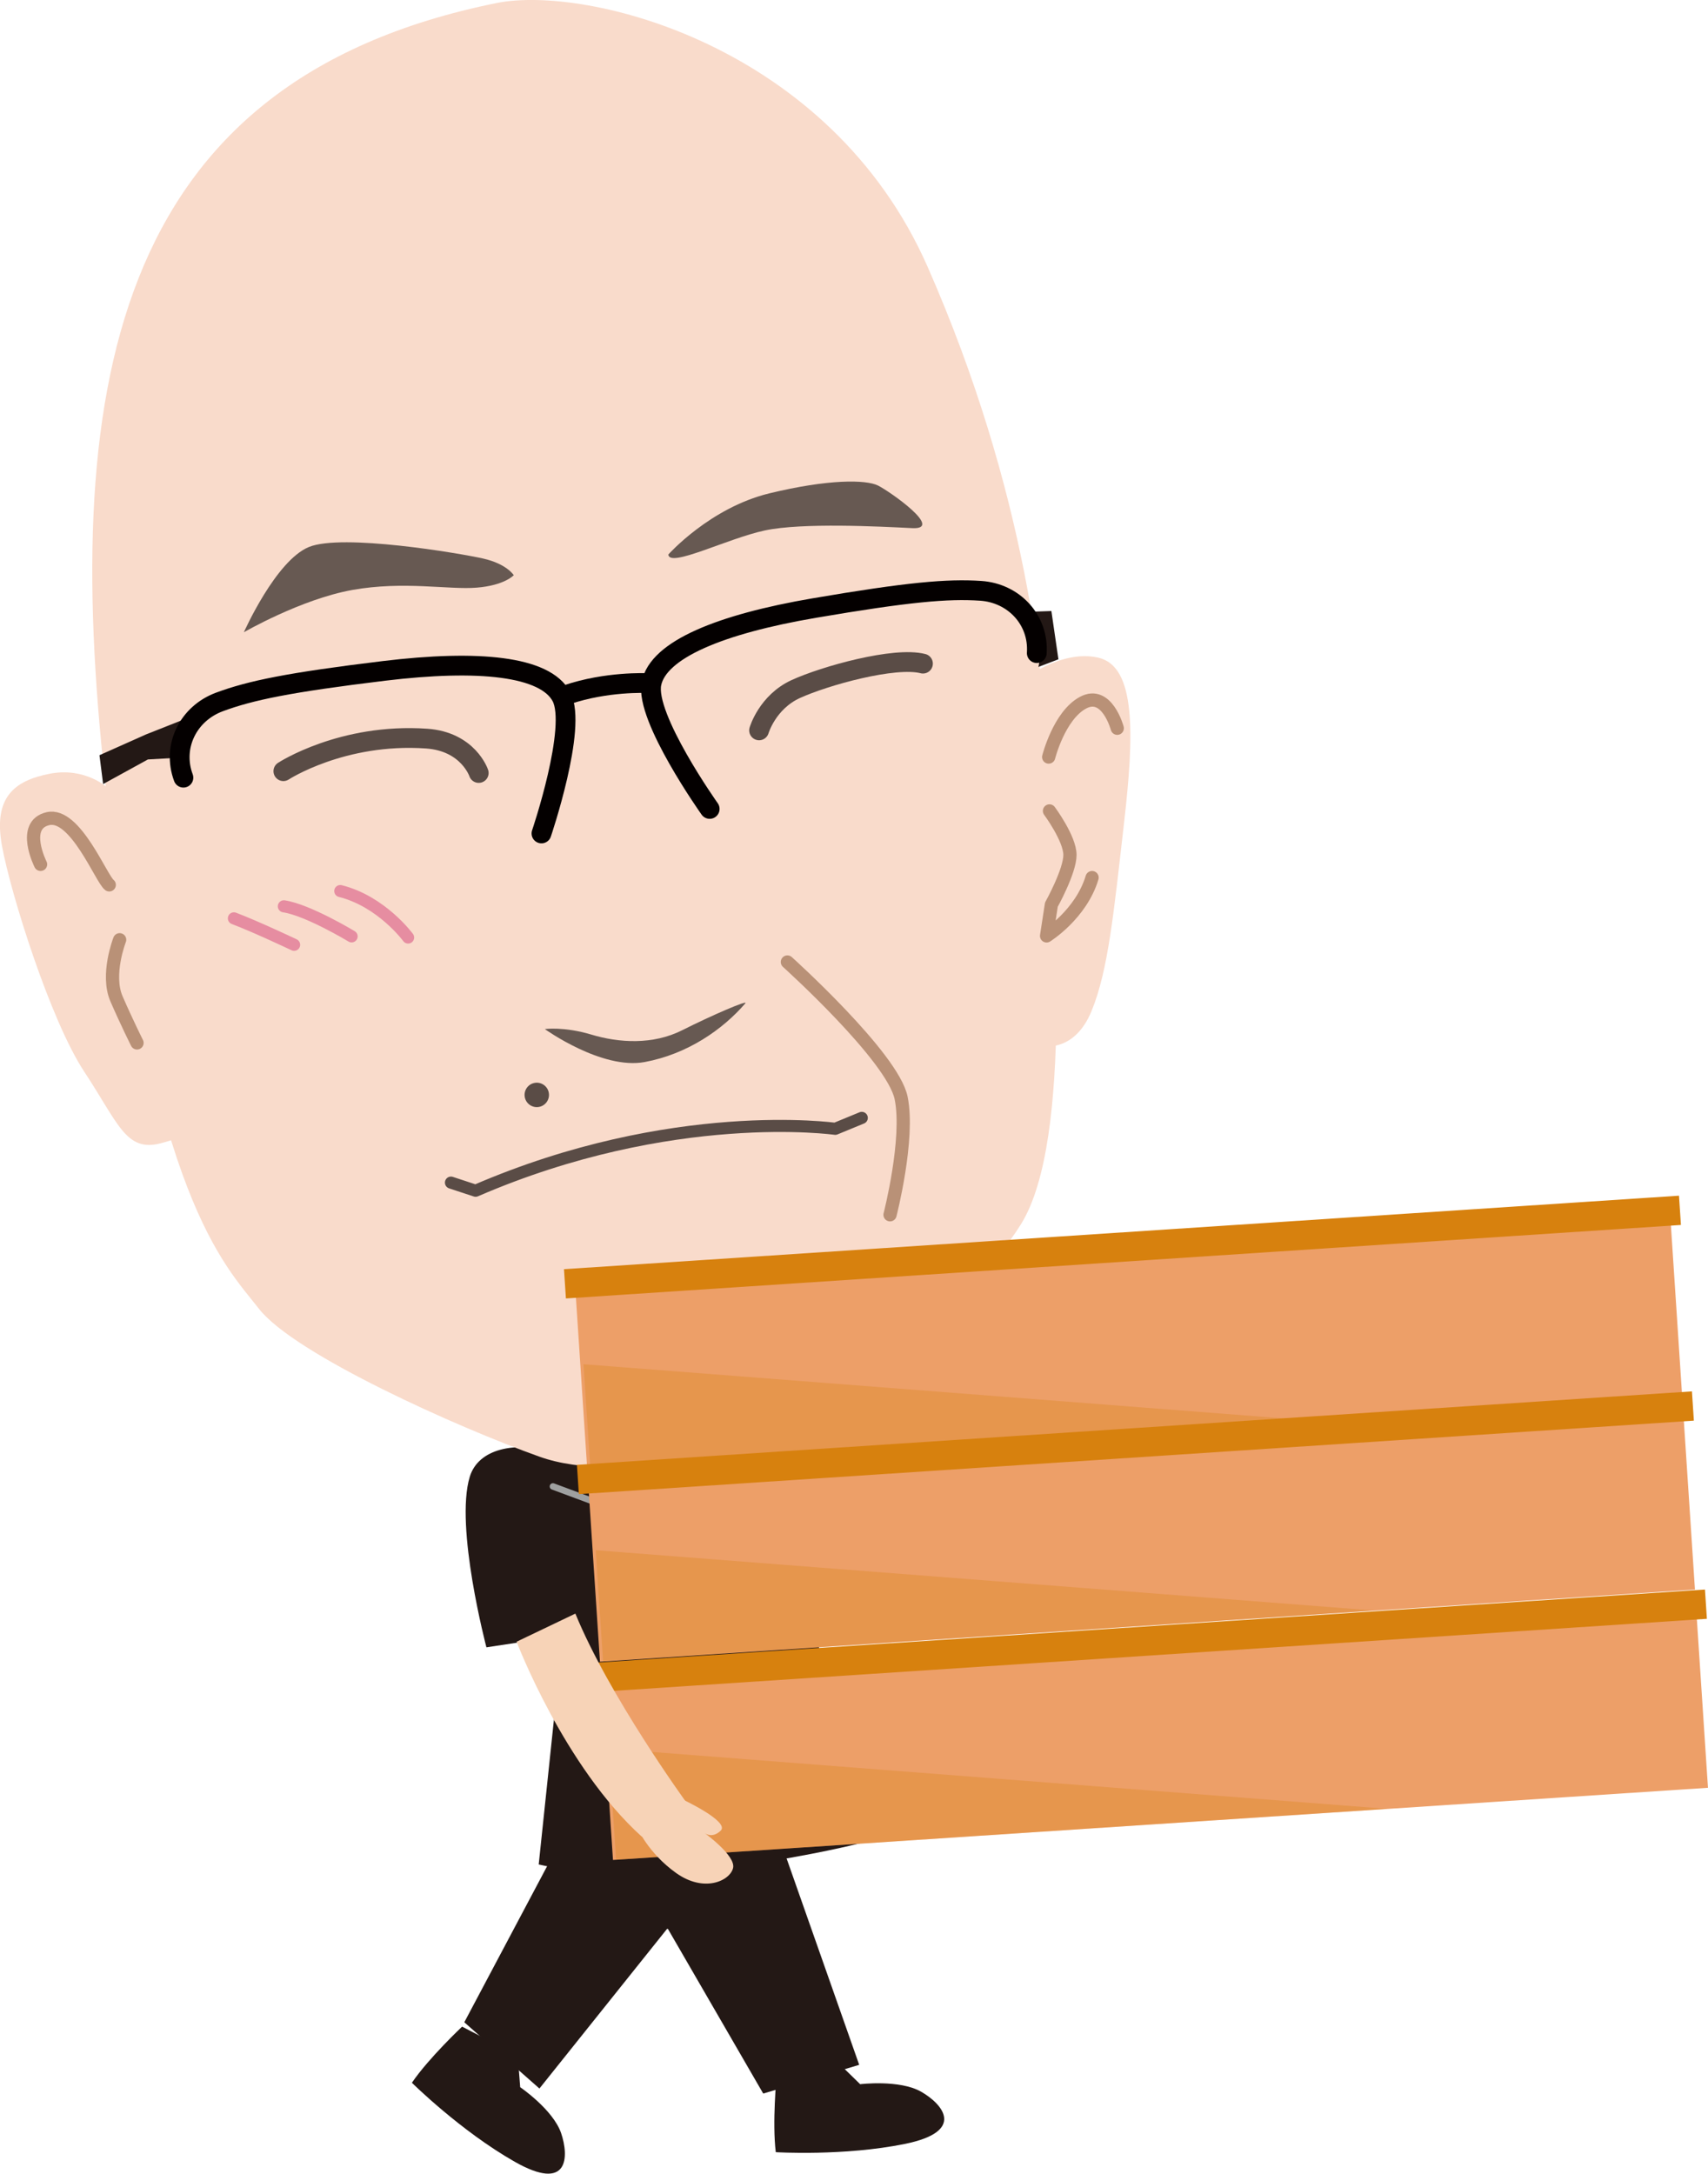
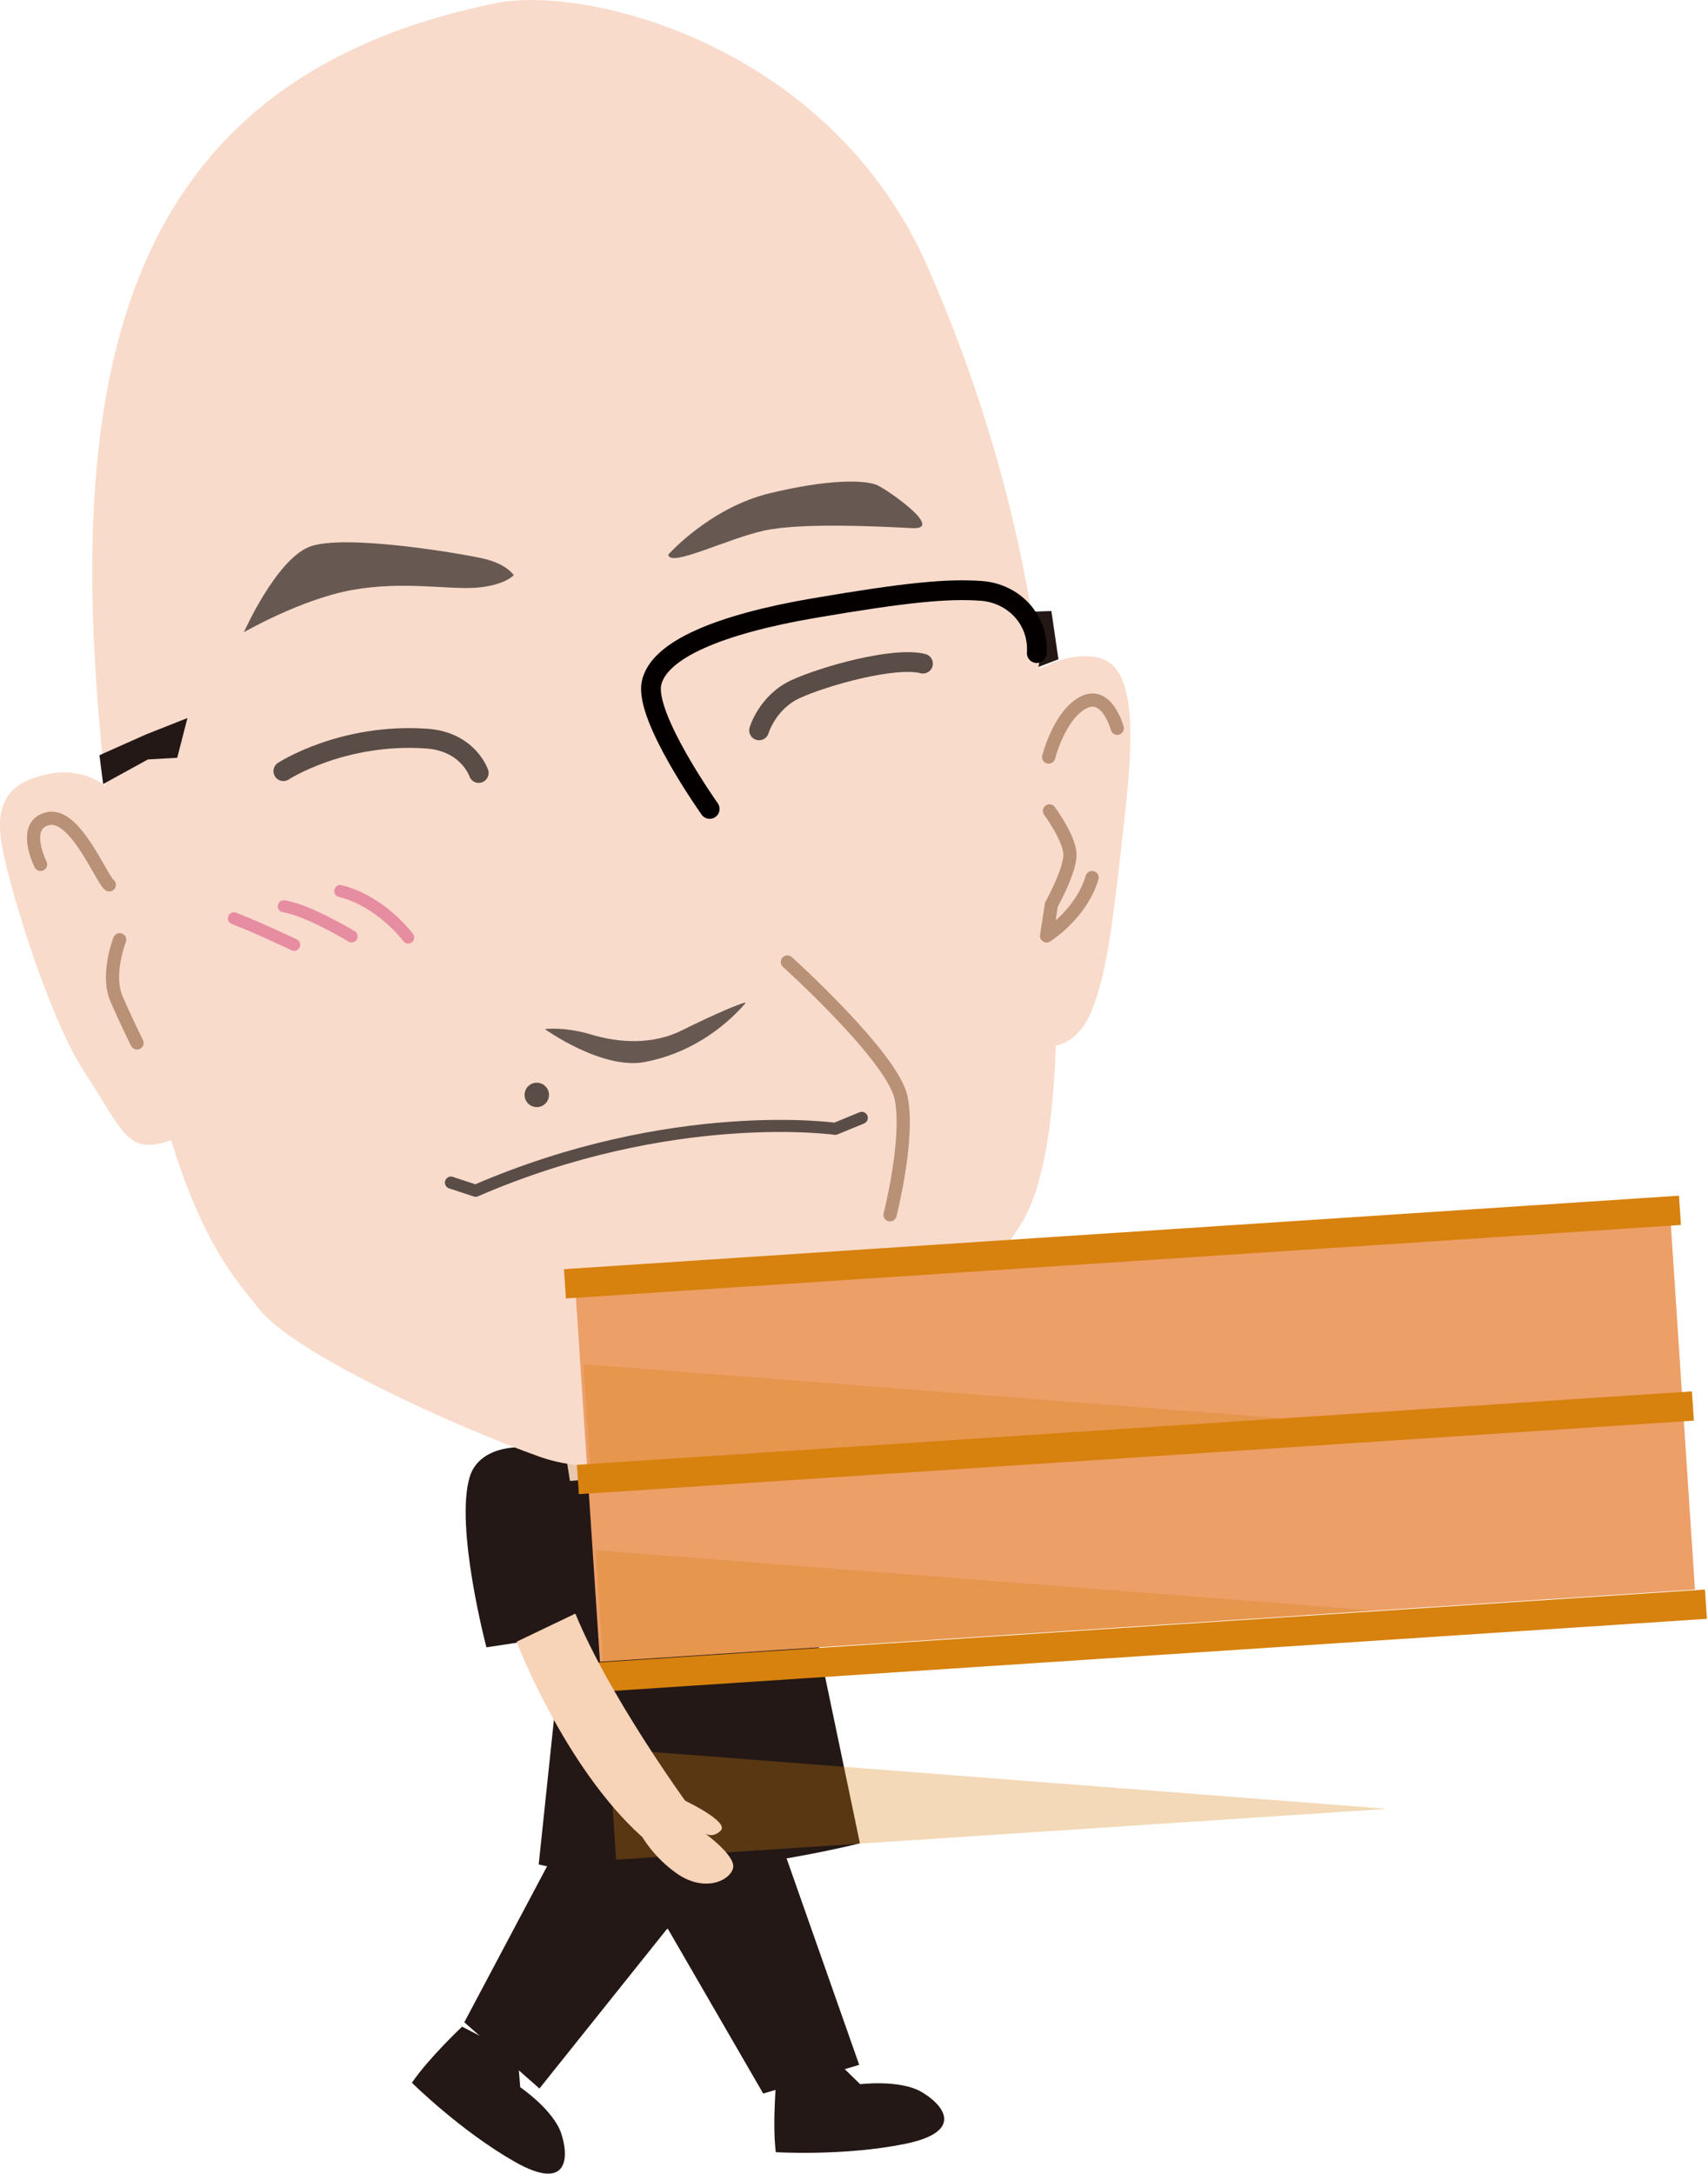
<svg xmlns="http://www.w3.org/2000/svg" id="_レイヤー_2" data-name="レイヤー 2" viewBox="0 0 284.21 361.58">
  <defs>
    <style>
      .cls-1 {
        stroke: #040000;
      }

      .cls-1, .cls-2, .cls-3, .cls-4, .cls-5, .cls-6 {
        fill: none;
        stroke-linecap: round;
        stroke-linejoin: round;
      }

      .cls-1, .cls-3 {
        stroke-width: 3.29px;
      }

      .cls-2 {
        stroke: #e68da1;
      }

      .cls-2, .cls-4 {
        stroke-width: 2.01px;
      }

      .cls-3, .cls-4 {
        stroke: #5a4c46;
      }

      .cls-5 {
        stroke: #b99177;
        stroke-width: 2.2px;
      }

      .cls-7 {
        opacity: .3;
      }

      .cls-7, .cls-8, .cls-9, .cls-10, .cls-11, .cls-12, .cls-13, .cls-14, .cls-15 {
        stroke-width: 0px;
      }

      .cls-7, .cls-12 {
        fill: #d7810e;
      }

      .cls-8 {
        fill: #f9dbcb;
      }

      .cls-9 {
        fill: #f7d3b7;
      }

      .cls-10 {
        fill: #5a4c46;
      }

      .cls-11 {
        fill: #231815;
      }

      .cls-13 {
        fill: #ed9f68;
      }

      .cls-14 {
        fill: #e7c7ad;
      }

      .cls-15 {
        fill: #675952;
      }

      .cls-6 {
        stroke: #9fa0a0;
        stroke-width: 1.08px;
      }
    </style>
  </defs>
  <g id="_レイヤー_1-2" data-name="レイヤー 1">
    <g>
      <g id="leg">
        <g id="left">
          <path class="cls-11" d="m129.22,345.48s-.74,7.59-.13,12.52c0,0,11.34.69,21.51-1.38,10.17-2.08,6.28-6.61,2.69-8.67-3.59-2.06-10.16-1.26-10.16-1.26l-3.79-3.7-10.12,2.49Z" />
          <polygon class="cls-11" points="142.97 343.47 127 348.25 105.42 310.98 129.05 303.91 142.97 343.47" />
          <animateTransform attributeName="transform" type="rotate" from="0,131.267,303" to="60,131.267,303" values="0,131.267,303;60,120,303;0,131.267,303" keyTimes="0;0.5;1" dur="0.8s" repeatCount="indefinite" fill="freeze" />
        </g>
        <g id="right">
          <path class="cls-11" d="m76.89,337.12s-5.56,5.23-8.35,9.33c0,0,8.07,8,17.09,13.13,9.02,5.14,9.07-.83,7.74-4.75-1.34-3.91-6.81-7.64-6.81-7.64l-.41-5.28-9.25-4.79Z" />
          <polygon class="cls-11" points="89.76 347.41 77.26 336.39 97.45 298.35 115.96 314.65 89.76 347.41" />
          <animateTransform attributeName="transform" type="rotate" from="0,92.25,298" to="-60,92.25,298" values="0,92.25,298;-60,110,298;0,92.25,298" keyTimes="0;0.5;1" dur="0.8s" repeatCount="indefinite" fill="freeze" />
        </g>
        <rect class="cls-11" x="93.01" y="307.62" width="37.04" height="13.22" />
      </g>
      <g id="body">
        <path class="cls-11" d="m129.71,237.91s7.95-5.58,13.03.23c5.08,5.81,2.83,34.7,2.83,34.7l-9.6-.27,7.12,34.05s-32.53,8.29-53.45,3.52l4-38.04-12.7,1.92s-5.3-20.07-2.77-28.37c1.43-4.69,7.56-5.92,13.82-4.16" />
        <polygon class="cls-14" points="126.14 227.66 125.7 242.87 111.02 245.1 94.84 246.35 92.36 230.61 126.14 227.66" />
-         <polygon class="cls-11" points="126.07 234.89 112.01 243.59 93.75 238.11 86.8 247.78 103.1 256.47 112.21 246.65 122.43 253.57 133.63 242.53 126.07 234.89" />
-         <polyline class="cls-6" points="129.34 243.35 118.38 252.57 112.21 246.65 106.46 252.63 92.01 247.26" />
      </g>
      <g id="face">
        <g>
          <path class="cls-8" d="m82.65.5c14.85-3,55.45,6.87,71.74,43.96,16.29,37.09,19.62,68.75,20.24,86.78.62,18.03,4.07,58.2-4.73,72.38-8.8,14.17-29.44,27.25-35.97,32.24-6.52,4.98-30.57,11.31-44.16,6.45-13.6-4.86-40.74-17.01-46.68-24.6-5.94-7.59-17.5-18.32-25.23-84.51C9.92,65.17,18.11,13.55,82.65.5Z" />
          <path class="cls-8" d="m169.92,113.31s6.45-5.34,12.81-3.92c6.36,1.42,5.99,12.9,4.31,27.5-1.68,14.6-2.59,24.41-5.4,31.27-2.81,6.86-7.94,5.85-7.94,5.85l-1.48-.08" />
          <path class="cls-8" d="m17.98,131.1s-3.74-3.56-9.73-2.39c-5.98,1.17-9.38,4.01-7.92,12,1.46,7.99,8.05,29.01,13.69,37.56,5.64,8.55,6.93,13.35,12.59,11.94s5.16-2.8,5.16-2.8" />
          <polygon class="cls-11" points="31.19 119.44 24.29 122.17 16.55 125.62 17.16 130.42 24.61 126.33 29.49 126.05 31.19 119.44" />
          <path class="cls-11" d="m171.45,101.76l3.5-.12,1.17,8.03-3.33,1.27s1.24-4.87-1.34-9.18Z" />
          <path class="cls-15" d="m124.02,166.9c.57-.66-5.57,1.99-10.48,4.46-4.91,2.48-10.53,2.12-15.13.74-4.6-1.38-7.75-.92-7.75-.92,0,0,9.49,6.82,16.63,5.48,7.13-1.33,12.98-5.41,16.74-9.77Z" />
          <path class="cls-15" d="m85.49,95.68s-1.15-1.88-5.09-2.77c-3.94-.89-23.47-4.19-29-1.92-5.53,2.27-10.82,14.18-10.82,14.18,0,0,9.46-5.48,18.02-7.03,8.57-1.54,16.12,0,20.75-.39,4.63-.38,6.14-2.07,6.14-2.07Z" />
          <path class="cls-15" d="m111.2,92.25s6.93-7.78,16.8-10.18c9.87-2.4,16.11-2.3,18.11-1.3,1.99,1,11.06,7.36,5.67,7.08-5.4-.27-18.29-.94-24.53.39-6.24,1.34-15.86,6.26-16.04,4.01Z" />
          <path class="cls-3" d="m47.15,128.28s9.78-6.39,23.83-5.42c6.94.48,8.68,5.72,8.68,5.72" />
          <path class="cls-3" d="m153.58,110.39c-4.74-1.22-16.4,2.05-21.15,4.22-4.75,2.17-6.12,6.88-6.12,6.88" />
          <path class="cls-10" d="m87.31,182.42c.16,1.11,1.19,1.88,2.3,1.72s1.88-1.19,1.72-2.3c-.16-1.11-1.19-1.88-2.3-1.72-1.11.16-1.88,1.19-1.72,2.3Z" />
          <path class="cls-5" d="m131.02,160.02s17.55,15.8,18.93,22.63c1.39,6.83-1.85,19.42-1.85,19.42" />
-           <path class="cls-1" d="m107.54,113.63s-6.59-.31-13.2,1.93" />
          <path class="cls-2" d="m67.91,155.95s-4.39-6-11.29-7.73" />
          <path class="cls-2" d="m58.51,155.76s-7.29-4.41-11.28-5" />
          <path class="cls-2" d="m48.94,157.16s-6.3-2.99-10.02-4.4" />
          <path class="cls-5" d="m18.18,147.19c-1.32-.98-5.67-12.07-10.2-11.01-4.54,1.05-1.23,7.6-1.23,7.6" />
          <path class="cls-5" d="m19.91,156.32s-2.28,5.8-.52,9.84c1.76,4.04,3.41,7.32,3.41,7.32" />
          <path class="cls-5" d="m174.5,125.93s1.73-6.9,5.71-9.04c3.99-2.15,5.7,4.25,5.7,4.25" />
          <path class="cls-5" d="m174.63,134.89s3.4,4.58,3.41,7.32c0,2.73-3.09,8.27-3.09,8.27l-.8,5.2s5.73-3.57,7.57-9.7" />
-           <path class="cls-1" d="m90.1,138.64s6.01-17.68,3.32-22.76c-2.69-5.08-13.8-6.19-29.54-4.28-15.74,1.91-22.19,3.24-27.38,5.17-5.19,1.93-7.91,7.41-5.98,12.59" />
          <path class="cls-1" d="m118.09,134.56s-10.82-15.22-9.69-20.86c1.13-5.64,11.45-9.88,27.08-12.55,15.63-2.67,22.19-3.24,27.71-2.87,5.52.37,9.69,4.84,9.33,10.36" />
          <path class="cls-4" d="m75.04,196.72l4.1,1.35c32.71-14.15,59.84-10.3,59.84-10.3l4.42-1.82" />
        </g>
      </g>
      <g id="container">
        <rect class="cls-13" x="96.54" y="208.9" width="182.6" height="28.99" transform="translate(389.95 433.95) rotate(176.23)" />
        <rect class="cls-13" x="98.68" y="241.45" width="182.6" height="28.99" transform="translate(396.38 498.85) rotate(176.23)" />
-         <rect class="cls-13" x="100.85" y="274.42" width="182.6" height="28.99" transform="translate(402.88 564.58) rotate(176.23)" />
        <polygon class="cls-7" points="101.3 290.87 230.85 300.89 102.52 309.35 101.3 290.87" />
        <polygon class="cls-7" points="99.13 257.87 228.67 267.9 100.35 276.35 99.13 257.87" />
        <polygon class="cls-7" points="97.09 226.93 226.63 236.95 98.31 245.4 97.09 226.93" />
        <rect class="cls-12" x="95.96" y="237.55" width="185.94" height="4.88" transform="translate(393.23 467.04) rotate(176.23)" />
        <rect class="cls-12" x="98.13" y="270.52" width="185.94" height="4.88" transform="translate(399.73 532.76) rotate(176.23)" />
        <rect class="cls-12" x="93.82" y="204.99" width="185.94" height="4.88" transform="translate(386.8 402.14) rotate(176.23)" />
      </g>
      <g id="hand">
        <path class="cls-9" d="m106.01,303.97l7.5-4.68s7.99,3.72,6.41,5.23c-1.58,1.52-2.9.23-2.9.23,0,0,5.49,3.89,4.96,6-.53,2.11-4.81,4.15-9.49.8-4.69-3.35-6.48-7.58-6.48-7.58Z" />
        <path class="cls-9" d="m85.98,273.13s7.87,20.7,20.8,32.37c0,0,5.98-.25,7.35-5.79,0,0-12.79-17.61-18.39-31.3l-9.8,4.69" />
      </g>
    </g>
  </g>
</svg>